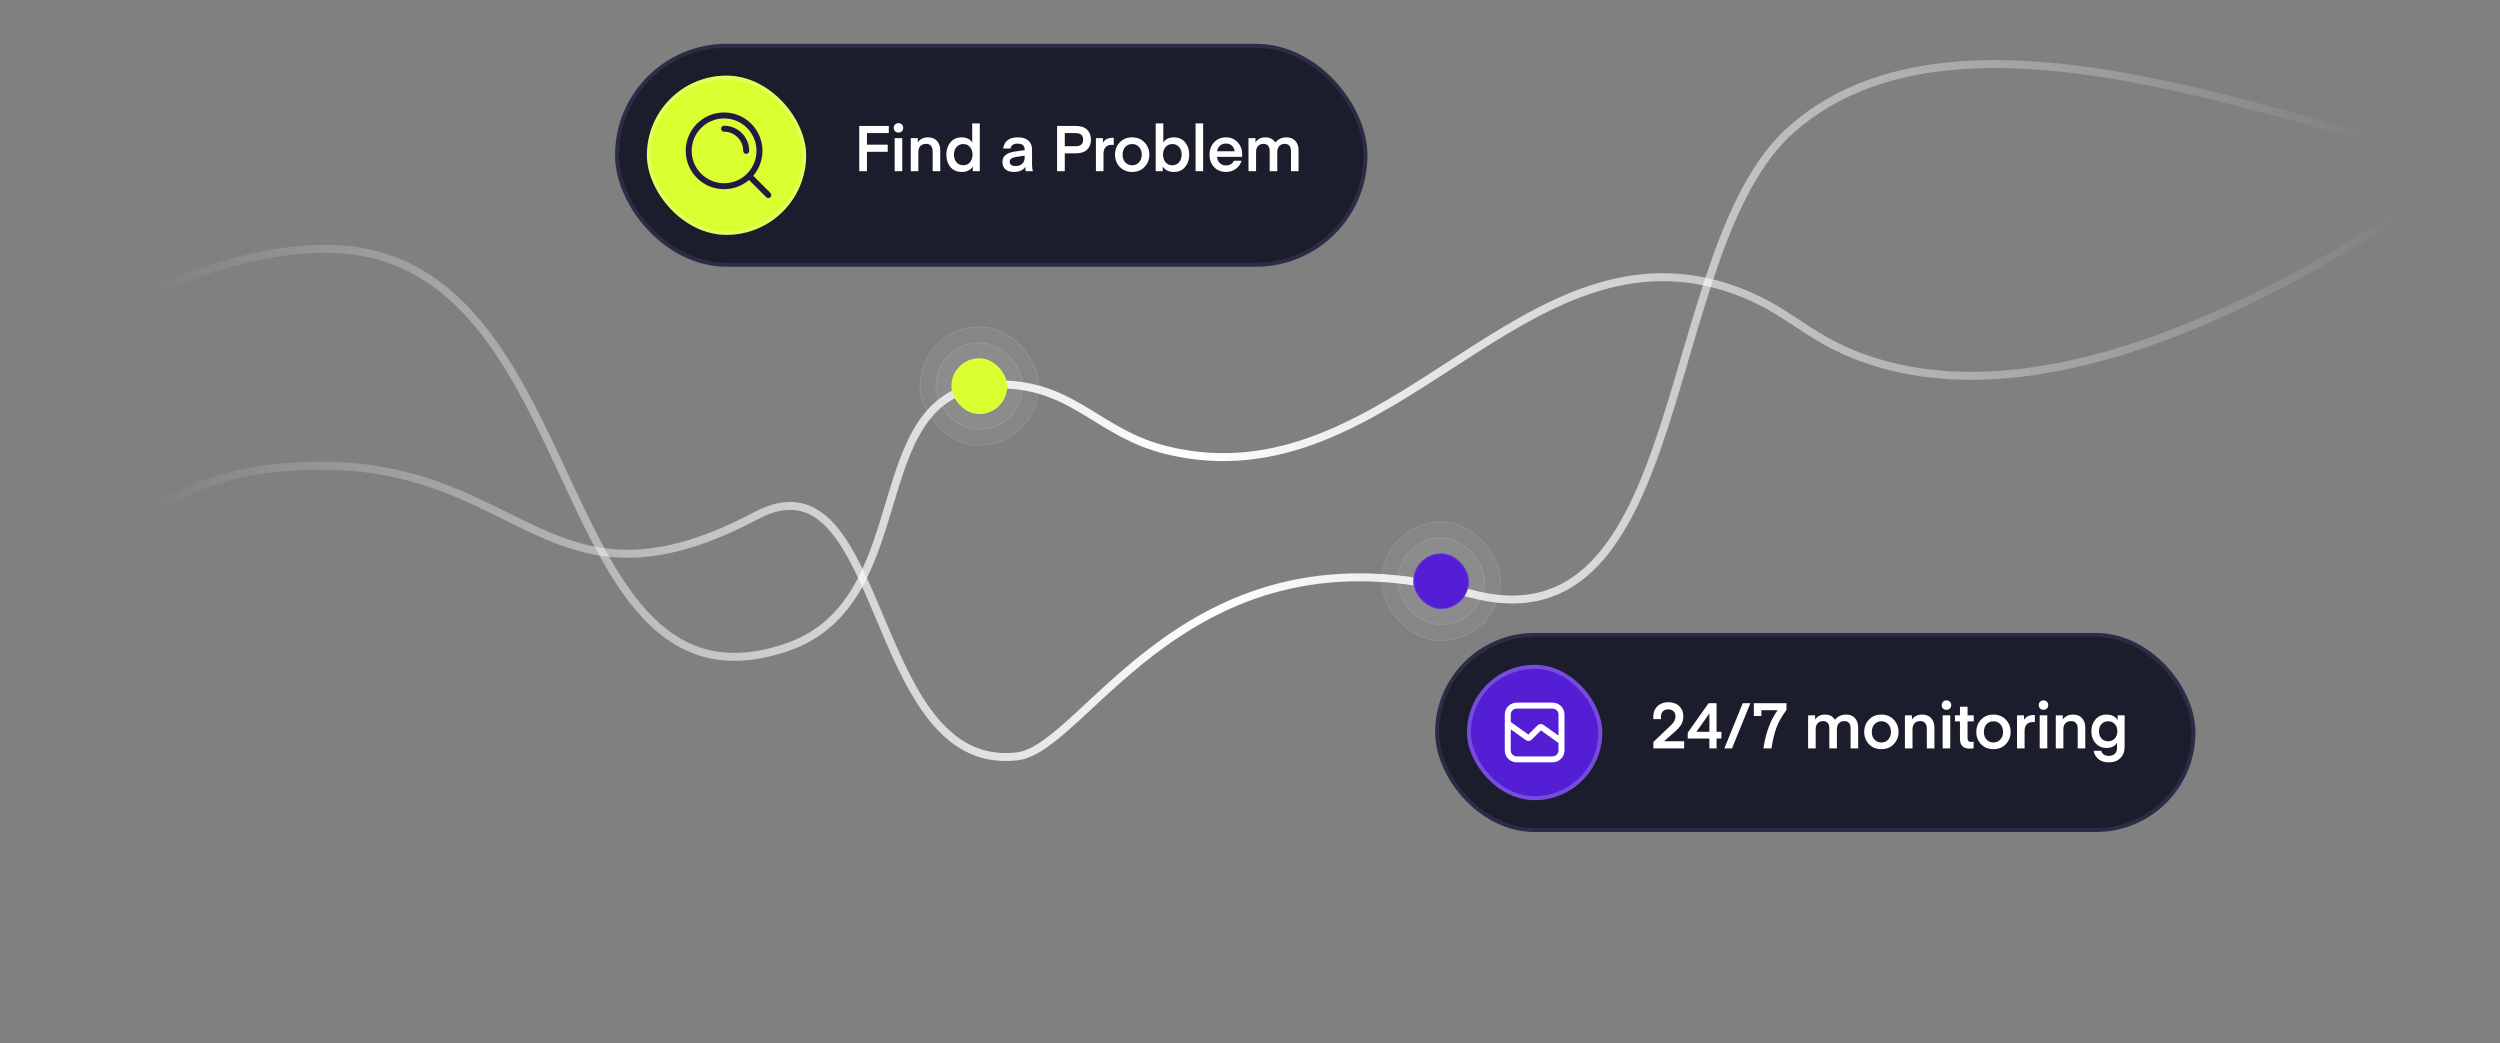
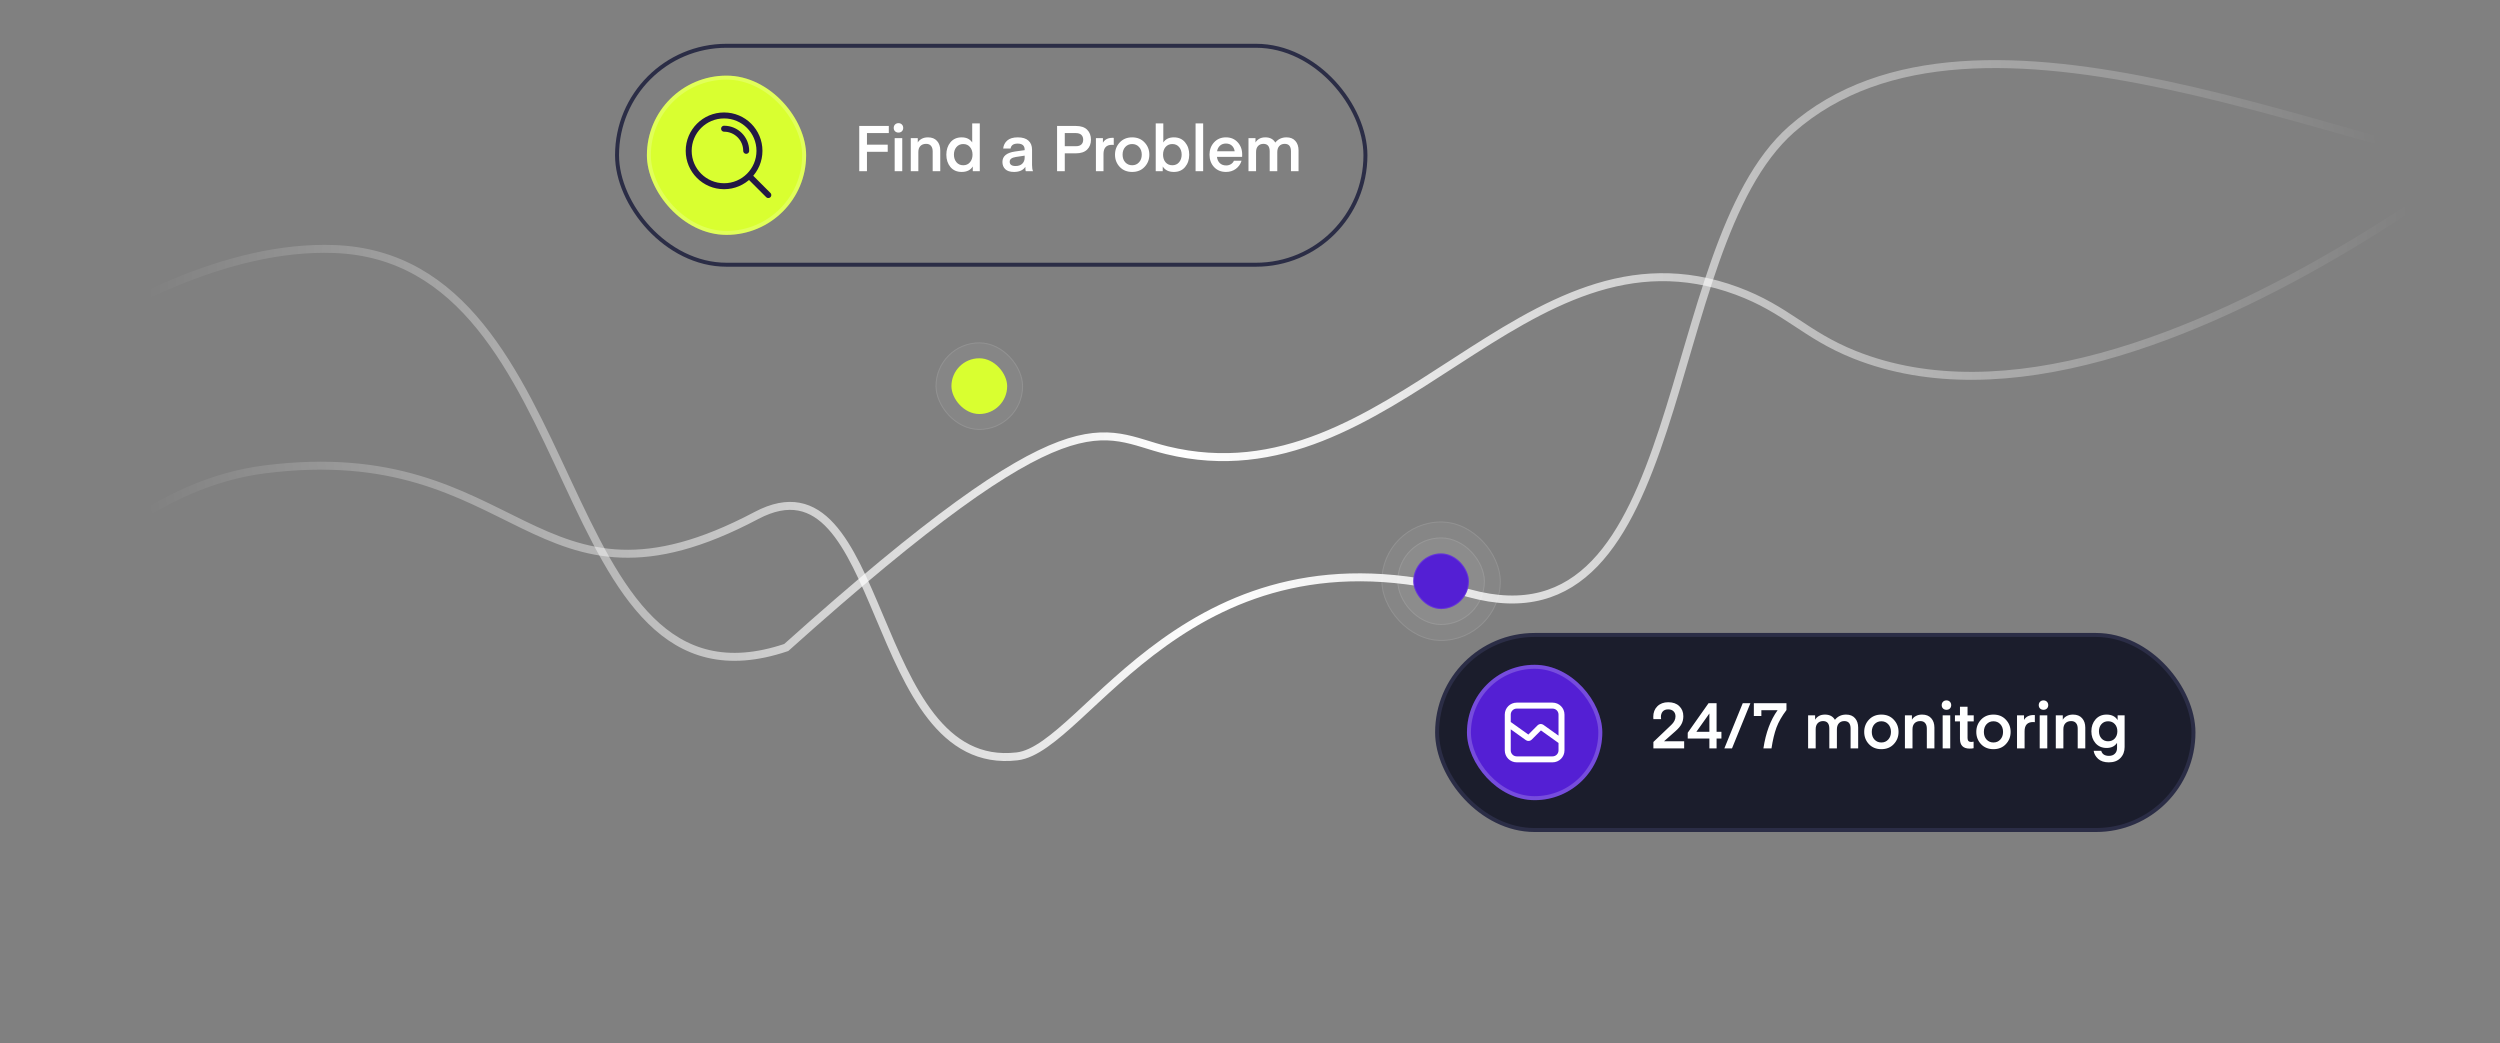
<svg xmlns="http://www.w3.org/2000/svg" width="628" height="262" viewBox="0 0 628 262" fill="none">
  <rect x="0" y="0" width="628" height="262" fill="#808080" stroke="none" />
-   <path d="M-31 122.614C-31 122.614 30.73 60.668 83.893 62.553C148.962 64.859 137.262 182.954 197.502 162.655C232.784 150.767 214.616 94.85 252.702 96.588C270.318 97.391 276.225 108.99 293.14 113.104C349.762 126.878 382.438 53.15 436.274 73.063C448.877 77.725 453.376 84.107 465.8 89.08C541.391 119.336 659 11 659 11" stroke="url(#paint0_linear_1609_43364)" stroke-width="2" />
+   <path d="M-31 122.614C-31 122.614 30.73 60.668 83.893 62.553C148.962 64.859 137.262 182.954 197.502 162.655C270.318 97.391 276.225 108.99 293.14 113.104C349.762 126.878 382.438 53.15 436.274 73.063C448.877 77.725 453.376 84.107 465.8 89.08C541.391 119.336 659 11 659 11" stroke="url(#paint0_linear_1609_43364)" stroke-width="2" />
  <path d="M-20.936 195.674C-20.936 195.674 13.722 124.603 66.496 117.908C131.088 109.715 133.806 159.226 189.996 129.499C222.905 112.089 217.627 194.413 255.496 189.999C273.011 187.958 298.496 129.499 368.996 148.999C425.16 164.534 416 62.5 450.002 32.499C496.543 -8.567 591.782 39.796 640.002 45" stroke="url(#paint1_linear_1609_43364)" stroke-width="2" />
-   <rect x="231" y="82" width="30" height="30" rx="15" fill="white" fill-opacity="0.05" />
-   <rect x="231.125" y="82.125" width="29.75" height="29.75" rx="14.875" stroke="white" stroke-opacity="0.1" stroke-width="0.25" />
  <rect x="235" y="86" width="22" height="22" rx="11" fill="white" fill-opacity="0.05" />
  <rect x="235.125" y="86.125" width="21.75" height="21.75" rx="10.875" stroke="white" stroke-opacity="0.1" stroke-width="0.25" />
  <rect x="239" y="90" width="14" height="14" rx="7" fill="#D9FF30" />
-   <rect x="239.125" y="90.125" width="13.75" height="13.75" rx="6.875" stroke="white" stroke-opacity="0.1" stroke-width="0.25" />
  <rect x="347" y="131" width="30" height="30" rx="15" fill="white" fill-opacity="0.05" />
  <rect x="347.125" y="131.125" width="29.75" height="29.75" rx="14.875" stroke="white" stroke-opacity="0.1" stroke-width="0.25" />
  <rect x="351" y="135" width="22" height="22" rx="11" fill="white" fill-opacity="0.05" />
  <rect x="351.125" y="135.125" width="21.75" height="21.75" rx="10.875" stroke="white" stroke-opacity="0.1" stroke-width="0.25" />
  <rect x="355" y="139" width="14" height="14" rx="7" fill="#541FD4" />
  <rect x="355.125" y="139.125" width="13.75" height="13.75" rx="6.875" stroke="white" stroke-opacity="0.1" stroke-width="0.25" />
  <rect x="361" y="159.5" width="190" height="49" rx="24.5" fill="#1B1D2C" />
  <rect x="361" y="159.5" width="190" height="49" rx="24.5" stroke="#2B2D46" />
  <rect x="368.5" y="167" width="34" height="34" rx="17" fill="#541FD4" />
  <rect x="369" y="167.5" width="33" height="33" rx="16.5" stroke="white" stroke-opacity="0.2" />
  <path d="M378.75 181.75L383.741 185.315C383.891 185.422 384.095 185.405 384.225 185.275L386.775 182.725C386.905 182.595 387.109 182.578 387.259 182.685L392.25 186.25M381 190.75H390C391.243 190.75 392.25 189.743 392.25 188.5V179.5C392.25 178.257 391.243 177.25 390 177.25H381C379.757 177.25 378.75 178.257 378.75 179.5V188.5C378.75 189.743 379.757 190.75 381 190.75Z" stroke="white" stroke-width="1.5" stroke-linecap="round" stroke-linejoin="round" />
  <path d="M423.06 188H415.332V186.384L419.812 182.112C420.527 181.44 420.884 180.72 420.884 179.952C420.884 179.419 420.719 178.992 420.388 178.672C420.057 178.352 419.615 178.192 419.06 178.192C418.452 178.192 417.993 178.368 417.684 178.72C417.375 179.072 417.22 179.536 417.22 180.112L417.268 180.64H415.332C415.311 180.48 415.3 180.293 415.3 180.08C415.3 178.981 415.641 178.096 416.324 177.424C417.017 176.741 417.929 176.4 419.06 176.4C420.233 176.4 421.156 176.725 421.828 177.376C422.511 178.027 422.852 178.869 422.852 179.904C422.852 180.64 422.703 181.291 422.404 181.856C422.116 182.421 421.62 183.013 420.916 183.632L418.004 186.208H423.06V188ZM432.421 183.824V185.52H431.205V188H429.397V185.52H423.957V184.064L429.189 176.64H431.205V183.824H432.421ZM429.397 179.248H429.381L426.133 183.824H429.397V179.248ZM433.157 188L437.781 176.64H439.701L435.077 188H433.157ZM442.455 179.856H440.567V176.64H448.759V178.368C447.618 179.872 446.78 181.339 446.247 182.768C445.724 184.197 445.308 185.941 444.999 188H442.967C443.564 184.053 444.754 180.853 446.535 178.4H442.455V179.856ZM461.428 183.232V188H459.524V183.024C459.524 181.765 459.001 181.136 457.956 181.136C457.39 181.136 456.937 181.317 456.596 181.68C456.265 182.043 456.1 182.539 456.1 183.168V188H454.196V179.696H455.956V180.8C456.158 180.427 456.468 180.117 456.884 179.872C457.3 179.627 457.817 179.504 458.436 179.504C459.588 179.504 460.42 179.941 460.932 180.816C461.636 179.941 462.574 179.504 463.748 179.504C464.718 179.504 465.465 179.808 465.988 180.416C466.51 181.013 466.772 181.803 466.772 182.784V188H464.868V183.024C464.868 181.765 464.345 181.136 463.3 181.136C462.724 181.136 462.265 181.323 461.924 181.696C461.593 182.059 461.428 182.571 461.428 183.232ZM472.593 188.192C471.313 188.192 470.273 187.771 469.473 186.928C468.683 186.085 468.289 185.061 468.289 183.856C468.289 182.651 468.683 181.627 469.473 180.784C470.273 179.931 471.313 179.504 472.593 179.504C473.883 179.504 474.923 179.931 475.713 180.784C476.513 181.627 476.913 182.651 476.913 183.856C476.913 185.061 476.513 186.085 475.713 186.928C474.923 187.771 473.883 188.192 472.593 188.192ZM470.193 183.856C470.193 184.645 470.417 185.285 470.865 185.776C471.323 186.267 471.899 186.512 472.593 186.512C473.297 186.512 473.873 186.267 474.321 185.776C474.779 185.285 475.009 184.645 475.009 183.856C475.009 183.056 474.779 182.411 474.321 181.92C473.873 181.429 473.297 181.184 472.593 181.184C471.899 181.184 471.323 181.429 470.865 181.92C470.417 182.411 470.193 183.056 470.193 183.856ZM480.276 179.696V180.8C480.468 180.437 480.783 180.133 481.22 179.888C481.668 179.632 482.207 179.504 482.836 179.504C483.818 179.504 484.575 179.803 485.108 180.4C485.652 180.997 485.924 181.792 485.924 182.784V188H484.02V183.024C484.02 182.437 483.882 181.979 483.604 181.648C483.338 181.307 482.927 181.136 482.372 181.136C481.764 181.136 481.284 181.317 480.932 181.68C480.591 182.043 480.42 182.544 480.42 183.184V188H478.516V179.696H480.276ZM488.957 178.304C488.605 178.304 488.317 178.197 488.093 177.984C487.869 177.76 487.757 177.477 487.757 177.136C487.757 176.784 487.869 176.496 488.093 176.272C488.317 176.048 488.605 175.936 488.957 175.936C489.298 175.936 489.581 176.048 489.805 176.272C490.029 176.496 490.141 176.784 490.141 177.136C490.141 177.477 490.029 177.76 489.805 177.984C489.581 178.197 489.298 178.304 488.957 178.304ZM487.997 188V179.696H489.901V188H487.997ZM495.768 186.304V187.952C495.533 188.016 495.203 188.048 494.776 188.048C493.155 188.048 492.344 187.232 492.344 185.6V181.216H491.08V179.696H492.344V177.536H494.248V179.696H495.8V181.216H494.248V185.408C494.248 186.059 494.557 186.384 495.176 186.384L495.768 186.304ZM500.75 188.192C499.47 188.192 498.43 187.771 497.63 186.928C496.84 186.085 496.446 185.061 496.446 183.856C496.446 182.651 496.84 181.627 497.63 180.784C498.43 179.931 499.47 179.504 500.75 179.504C502.04 179.504 503.08 179.931 503.87 180.784C504.67 181.627 505.07 182.651 505.07 183.856C505.07 185.061 504.67 186.085 503.87 186.928C503.08 187.771 502.04 188.192 500.75 188.192ZM498.35 183.856C498.35 184.645 498.574 185.285 499.022 185.776C499.48 186.267 500.056 186.512 500.75 186.512C501.454 186.512 502.03 186.267 502.478 185.776C502.936 185.285 503.166 184.645 503.166 183.856C503.166 183.056 502.936 182.411 502.478 181.92C502.03 181.429 501.454 181.184 500.75 181.184C500.056 181.184 499.48 181.429 499.022 181.92C498.574 182.411 498.35 183.056 498.35 183.856ZM511.153 179.632V181.408C511.004 181.387 510.86 181.376 510.721 181.376C509.292 181.376 508.577 182.144 508.577 183.68V188H506.673V179.696H508.433V180.848C508.903 180.027 509.719 179.616 510.881 179.616L511.153 179.632ZM513.333 178.304C512.981 178.304 512.693 178.197 512.469 177.984C512.245 177.76 512.133 177.477 512.133 177.136C512.133 176.784 512.245 176.496 512.469 176.272C512.693 176.048 512.981 175.936 513.333 175.936C513.674 175.936 513.957 176.048 514.181 176.272C514.405 176.496 514.517 176.784 514.517 177.136C514.517 177.477 514.405 177.76 514.181 177.984C513.957 178.197 513.674 178.304 513.333 178.304ZM512.373 188V179.696H514.277V188H512.373ZM518.176 179.696V180.8C518.368 180.437 518.682 180.133 519.12 179.888C519.568 179.632 520.106 179.504 520.736 179.504C521.717 179.504 522.474 179.803 523.008 180.4C523.552 180.997 523.824 181.792 523.824 182.784V188H521.92V183.024C521.92 182.437 521.781 181.979 521.504 181.648C521.237 181.307 520.826 181.136 520.272 181.136C519.664 181.136 519.184 181.317 518.832 181.68C518.49 182.043 518.32 182.544 518.32 183.184V188H516.416V179.696H518.176ZM531.944 180.88V179.696H533.704V187.648C533.704 188.779 533.352 189.701 532.648 190.416C531.955 191.141 530.984 191.504 529.736 191.504C528.595 191.504 527.699 191.211 527.048 190.624C526.408 190.037 526.035 189.365 525.928 188.608H527.832C528.067 189.451 528.712 189.872 529.768 189.872C530.408 189.872 530.904 189.691 531.256 189.328C531.619 188.976 531.8 188.501 531.8 187.904V186.608C531.246 187.461 530.371 187.888 529.176 187.888C528.024 187.888 527.096 187.488 526.392 186.688C525.699 185.877 525.352 184.88 525.352 183.696C525.352 182.512 525.699 181.52 526.392 180.72C527.096 179.909 528.024 179.504 529.176 179.504C530.446 179.504 531.368 179.963 531.944 180.88ZM531.88 183.696C531.88 182.96 531.667 182.357 531.24 181.888C530.814 181.419 530.254 181.184 529.56 181.184C528.878 181.184 528.323 181.419 527.896 181.888C527.47 182.357 527.256 182.96 527.256 183.696C527.256 184.421 527.47 185.024 527.896 185.504C528.323 185.973 528.878 186.208 529.56 186.208C530.254 186.208 530.814 185.973 531.24 185.504C531.667 185.024 531.88 184.421 531.88 183.696Z" fill="white" />
-   <rect x="155" y="11.5" width="188" height="55" rx="27.5" fill="#1B1D2C" />
  <rect x="155" y="11.5" width="188" height="55" rx="27.5" stroke="#2B2D46" />
  <rect x="162.5" y="19" width="40" height="40" rx="20" fill="#D9FF30" />
  <rect x="163" y="19.5" width="39" height="39" rx="19.5" stroke="white" stroke-opacity="0.2" />
  <path d="M193 49L188.167 44.167M181.889 32.333C184.957 32.333 187.444 34.821 187.444 37.889M190.778 37.889C190.778 42.798 186.798 46.778 181.889 46.778C176.98 46.778 173 42.798 173 37.889C173 32.98 176.98 29 181.889 29C186.798 29 190.778 32.98 190.778 37.889Z" stroke="#231944" stroke-width="1.5" stroke-linecap="round" stroke-linejoin="round" />
  <path d="M217.78 43H215.844V31.64H223.268V33.432H217.78V36.344H222.996V38.136H217.78V43ZM225.702 33.304C225.35 33.304 225.062 33.197 224.838 32.984C224.614 32.76 224.502 32.477 224.502 32.136C224.502 31.784 224.614 31.496 224.838 31.272C225.062 31.048 225.35 30.936 225.702 30.936C226.043 30.936 226.326 31.048 226.55 31.272C226.774 31.496 226.886 31.784 226.886 32.136C226.886 32.477 226.774 32.76 226.55 32.984C226.326 33.197 226.043 33.304 225.702 33.304ZM224.742 43V34.696H226.646V43H224.742ZM230.545 34.696V35.8C230.737 35.437 231.052 35.133 231.489 34.888C231.937 34.632 232.476 34.504 233.105 34.504C234.086 34.504 234.844 34.803 235.377 35.4C235.921 35.997 236.193 36.792 236.193 37.784V43H234.289V38.024C234.289 37.437 234.15 36.979 233.873 36.648C233.606 36.307 233.196 36.136 232.641 36.136C232.033 36.136 231.553 36.317 231.201 36.68C230.86 37.043 230.689 37.544 230.689 38.184V43H228.785V34.696H230.545ZM244.218 35.784V31H246.122V43H244.362V41.816C243.796 42.733 242.863 43.192 241.562 43.192C240.378 43.192 239.439 42.781 238.746 41.96C238.063 41.128 237.722 40.093 237.722 38.856C237.722 37.619 238.063 36.584 238.746 35.752C239.439 34.92 240.378 34.504 241.562 34.504C242.767 34.504 243.652 34.931 244.218 35.784ZM244.298 38.856C244.298 38.077 244.084 37.437 243.658 36.936C243.242 36.435 242.676 36.184 241.962 36.184C241.258 36.184 240.692 36.435 240.266 36.936C239.839 37.437 239.626 38.077 239.626 38.856C239.626 39.613 239.839 40.248 240.266 40.76C240.692 41.261 241.258 41.512 241.962 41.512C242.676 41.512 243.242 41.261 243.658 40.76C244.084 40.259 244.298 39.624 244.298 38.856ZM257.394 39.096L255.186 39.432C254.151 39.592 253.634 39.987 253.634 40.616C253.634 41.341 254.125 41.704 255.106 41.704C255.842 41.704 256.407 41.507 256.802 41.112C257.197 40.717 257.394 40.221 257.394 39.624V39.096ZM254.722 43.192C253.741 43.192 253.01 42.963 252.53 42.504C252.05 42.045 251.81 41.437 251.81 40.68C251.81 39.229 252.871 38.355 254.994 38.056L257.394 37.72V37.592C257.394 36.579 256.802 36.072 255.618 36.072C254.583 36.072 253.997 36.483 253.858 37.304H252.002C252.087 36.493 252.423 35.827 253.01 35.304C253.607 34.771 254.493 34.504 255.666 34.504C256.85 34.504 257.741 34.776 258.338 35.32C258.946 35.864 259.25 36.627 259.25 37.608V41.432C259.25 42.104 259.33 42.627 259.49 43H257.682C257.671 43 257.655 42.963 257.634 42.888C257.623 42.803 257.607 42.669 257.586 42.488C257.575 42.307 257.57 42.115 257.57 41.912C257.005 42.765 256.055 43.192 254.722 43.192ZM267.473 36.728H270.257C270.875 36.728 271.334 36.584 271.633 36.296C271.942 36.008 272.097 35.608 272.097 35.096C272.097 34.584 271.942 34.179 271.633 33.88C271.323 33.581 270.865 33.432 270.257 33.432H267.473V36.728ZM267.473 38.52V43H265.537V31.64H270.241C271.531 31.64 272.486 31.96 273.105 32.6C273.734 33.229 274.049 34.061 274.049 35.096C274.049 36.12 273.729 36.947 273.089 37.576C272.449 38.205 271.499 38.52 270.241 38.52H267.473ZM279.774 34.632V36.408C279.625 36.387 279.481 36.376 279.342 36.376C277.913 36.376 277.198 37.144 277.198 38.68V43H275.294V34.696H277.054V35.848C277.523 35.027 278.339 34.616 279.502 34.616L279.774 34.632ZM284.394 43.192C283.114 43.192 282.074 42.771 281.274 41.928C280.485 41.085 280.09 40.061 280.09 38.856C280.09 37.651 280.485 36.627 281.274 35.784C282.074 34.931 283.114 34.504 284.394 34.504C285.685 34.504 286.725 34.931 287.514 35.784C288.314 36.627 288.714 37.651 288.714 38.856C288.714 40.061 288.314 41.085 287.514 41.928C286.725 42.771 285.685 43.192 284.394 43.192ZM281.994 38.856C281.994 39.645 282.218 40.285 282.666 40.776C283.125 41.267 283.701 41.512 284.394 41.512C285.098 41.512 285.674 41.267 286.122 40.776C286.581 40.285 286.81 39.645 286.81 38.856C286.81 38.056 286.581 37.411 286.122 36.92C285.674 36.429 285.098 36.184 284.394 36.184C283.701 36.184 283.125 36.429 282.666 36.92C282.218 37.411 281.994 38.056 281.994 38.856ZM292.222 35.784C292.787 34.931 293.672 34.504 294.878 34.504C296.072 34.504 297.011 34.92 297.694 35.752C298.387 36.584 298.734 37.619 298.734 38.856C298.734 40.093 298.387 41.128 297.694 41.96C297.011 42.781 296.072 43.192 294.878 43.192C293.587 43.192 292.654 42.733 292.078 41.816V43H290.318V31H292.222V35.784ZM292.158 38.856C292.158 39.624 292.366 40.259 292.782 40.76C293.208 41.261 293.779 41.512 294.494 41.512C295.198 41.512 295.763 41.261 296.19 40.76C296.616 40.248 296.83 39.613 296.83 38.856C296.83 38.077 296.616 37.437 296.19 36.936C295.763 36.435 295.198 36.184 294.494 36.184C293.779 36.184 293.208 36.435 292.782 36.936C292.366 37.437 292.158 38.077 292.158 38.856ZM302.233 43H300.329V31H302.233V43ZM312.021 39.4H305.701C305.775 40.061 306.015 40.589 306.421 40.984C306.826 41.368 307.359 41.56 308.021 41.56C308.458 41.56 308.853 41.453 309.205 41.24C309.557 41.027 309.807 40.739 309.957 40.376H311.877C311.621 41.219 311.141 41.901 310.437 42.424C309.743 42.936 308.922 43.192 307.973 43.192C306.735 43.192 305.733 42.781 304.965 41.96C304.207 41.139 303.829 40.099 303.829 38.84C303.829 37.613 304.213 36.584 304.981 35.752C305.749 34.92 306.741 34.504 307.957 34.504C309.173 34.504 310.154 34.915 310.901 35.736C311.658 36.547 312.037 37.571 312.037 38.808L312.021 39.4ZM307.957 36.056C307.359 36.056 306.863 36.232 306.469 36.584C306.074 36.936 305.829 37.405 305.733 37.992H310.149C310.063 37.405 309.829 36.936 309.445 36.584C309.061 36.232 308.565 36.056 307.957 36.056ZM320.851 38.232V43H318.947V38.024C318.947 36.765 318.424 36.136 317.379 36.136C316.814 36.136 316.36 36.317 316.019 36.68C315.688 37.043 315.523 37.539 315.523 38.168V43H313.619V34.696H315.379V35.8C315.582 35.427 315.891 35.117 316.307 34.872C316.723 34.627 317.24 34.504 317.859 34.504C319.011 34.504 319.843 34.941 320.355 35.816C321.059 34.941 321.998 34.504 323.171 34.504C324.142 34.504 324.888 34.808 325.411 35.416C325.934 36.013 326.195 36.803 326.195 37.784V43H324.291V38.024C324.291 36.765 323.768 36.136 322.723 36.136C322.147 36.136 321.688 36.323 321.347 36.696C321.016 37.059 320.851 37.571 320.851 38.232Z" fill="white" />
  <defs>
    <linearGradient id="paint0_linear_1609_43364" x1="36.5" y1="96.805" x2="606" y2="96.805" gradientUnits="userSpaceOnUse">
      <stop stop-color="white" stop-opacity="0" />
      <stop offset="0.458" stop-color="white" />
      <stop offset="1" stop-color="white" stop-opacity="0" />
    </linearGradient>
    <linearGradient id="paint1_linear_1609_43364" x1="41.536" y1="159.34" x2="603.616" y2="67.706" gradientUnits="userSpaceOnUse">
      <stop stop-color="white" stop-opacity="0" />
      <stop offset="0.458" stop-color="white" />
      <stop offset="1" stop-color="white" stop-opacity="0" />
    </linearGradient>
  </defs>
</svg>